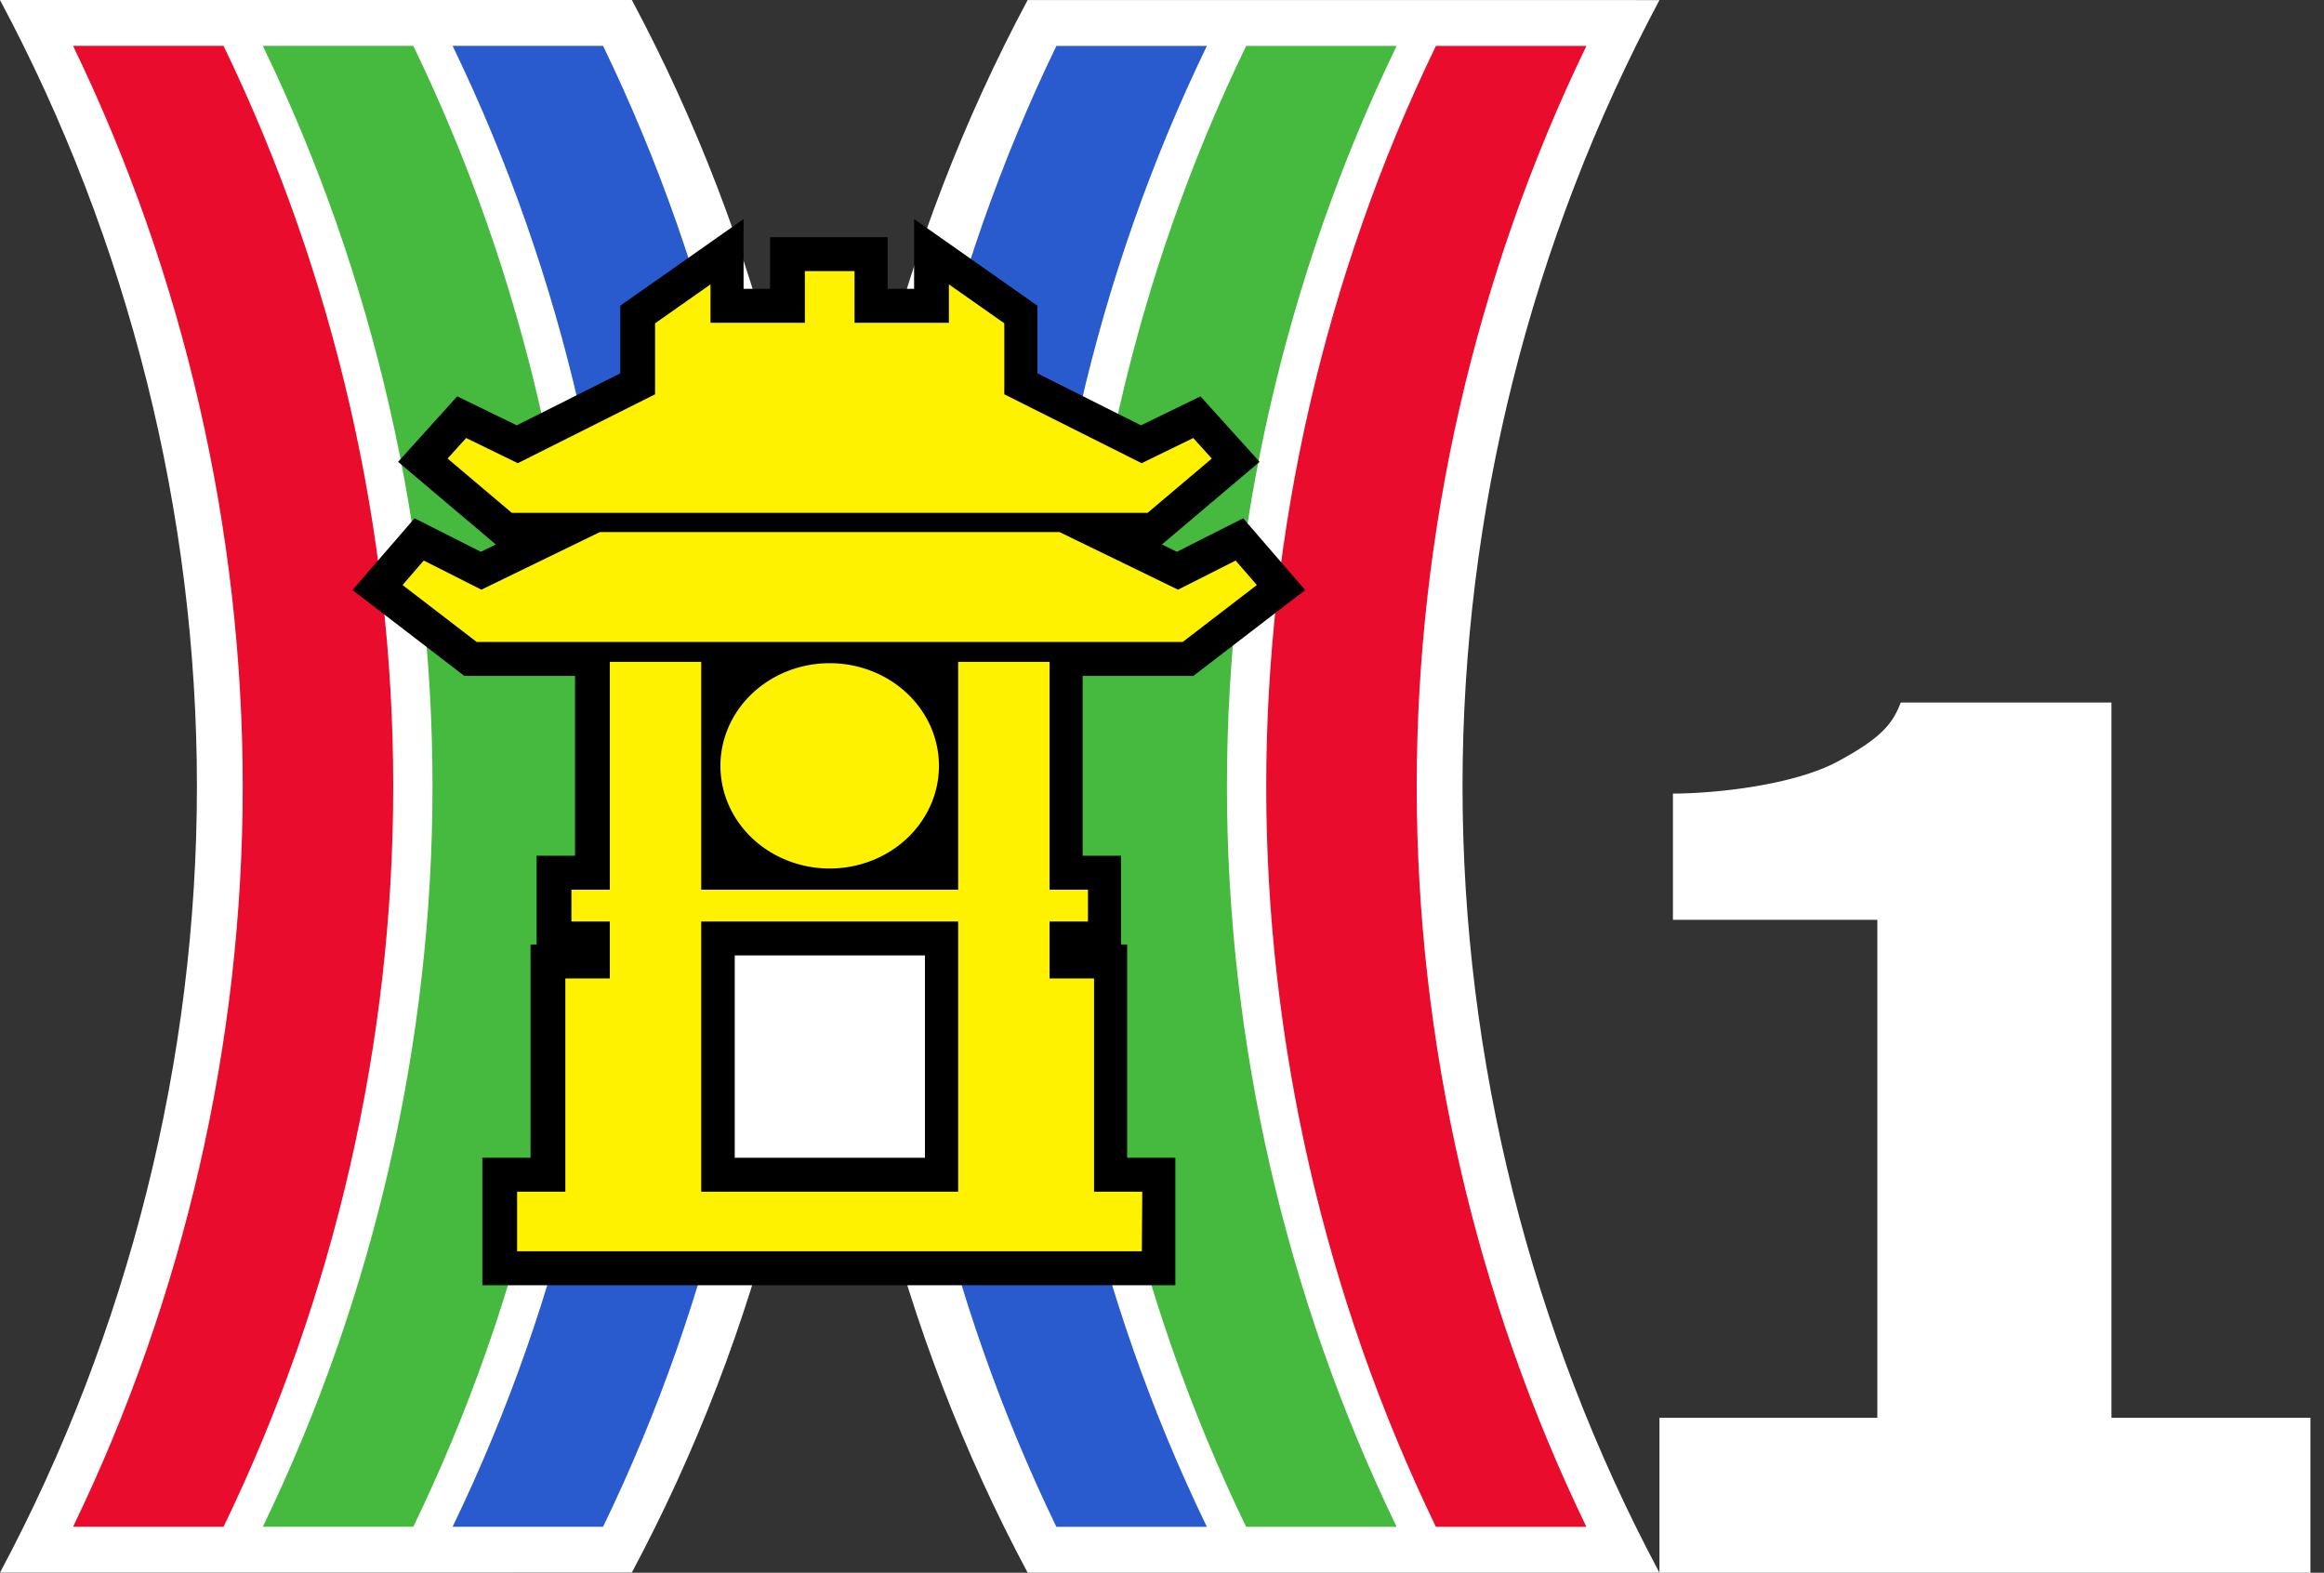
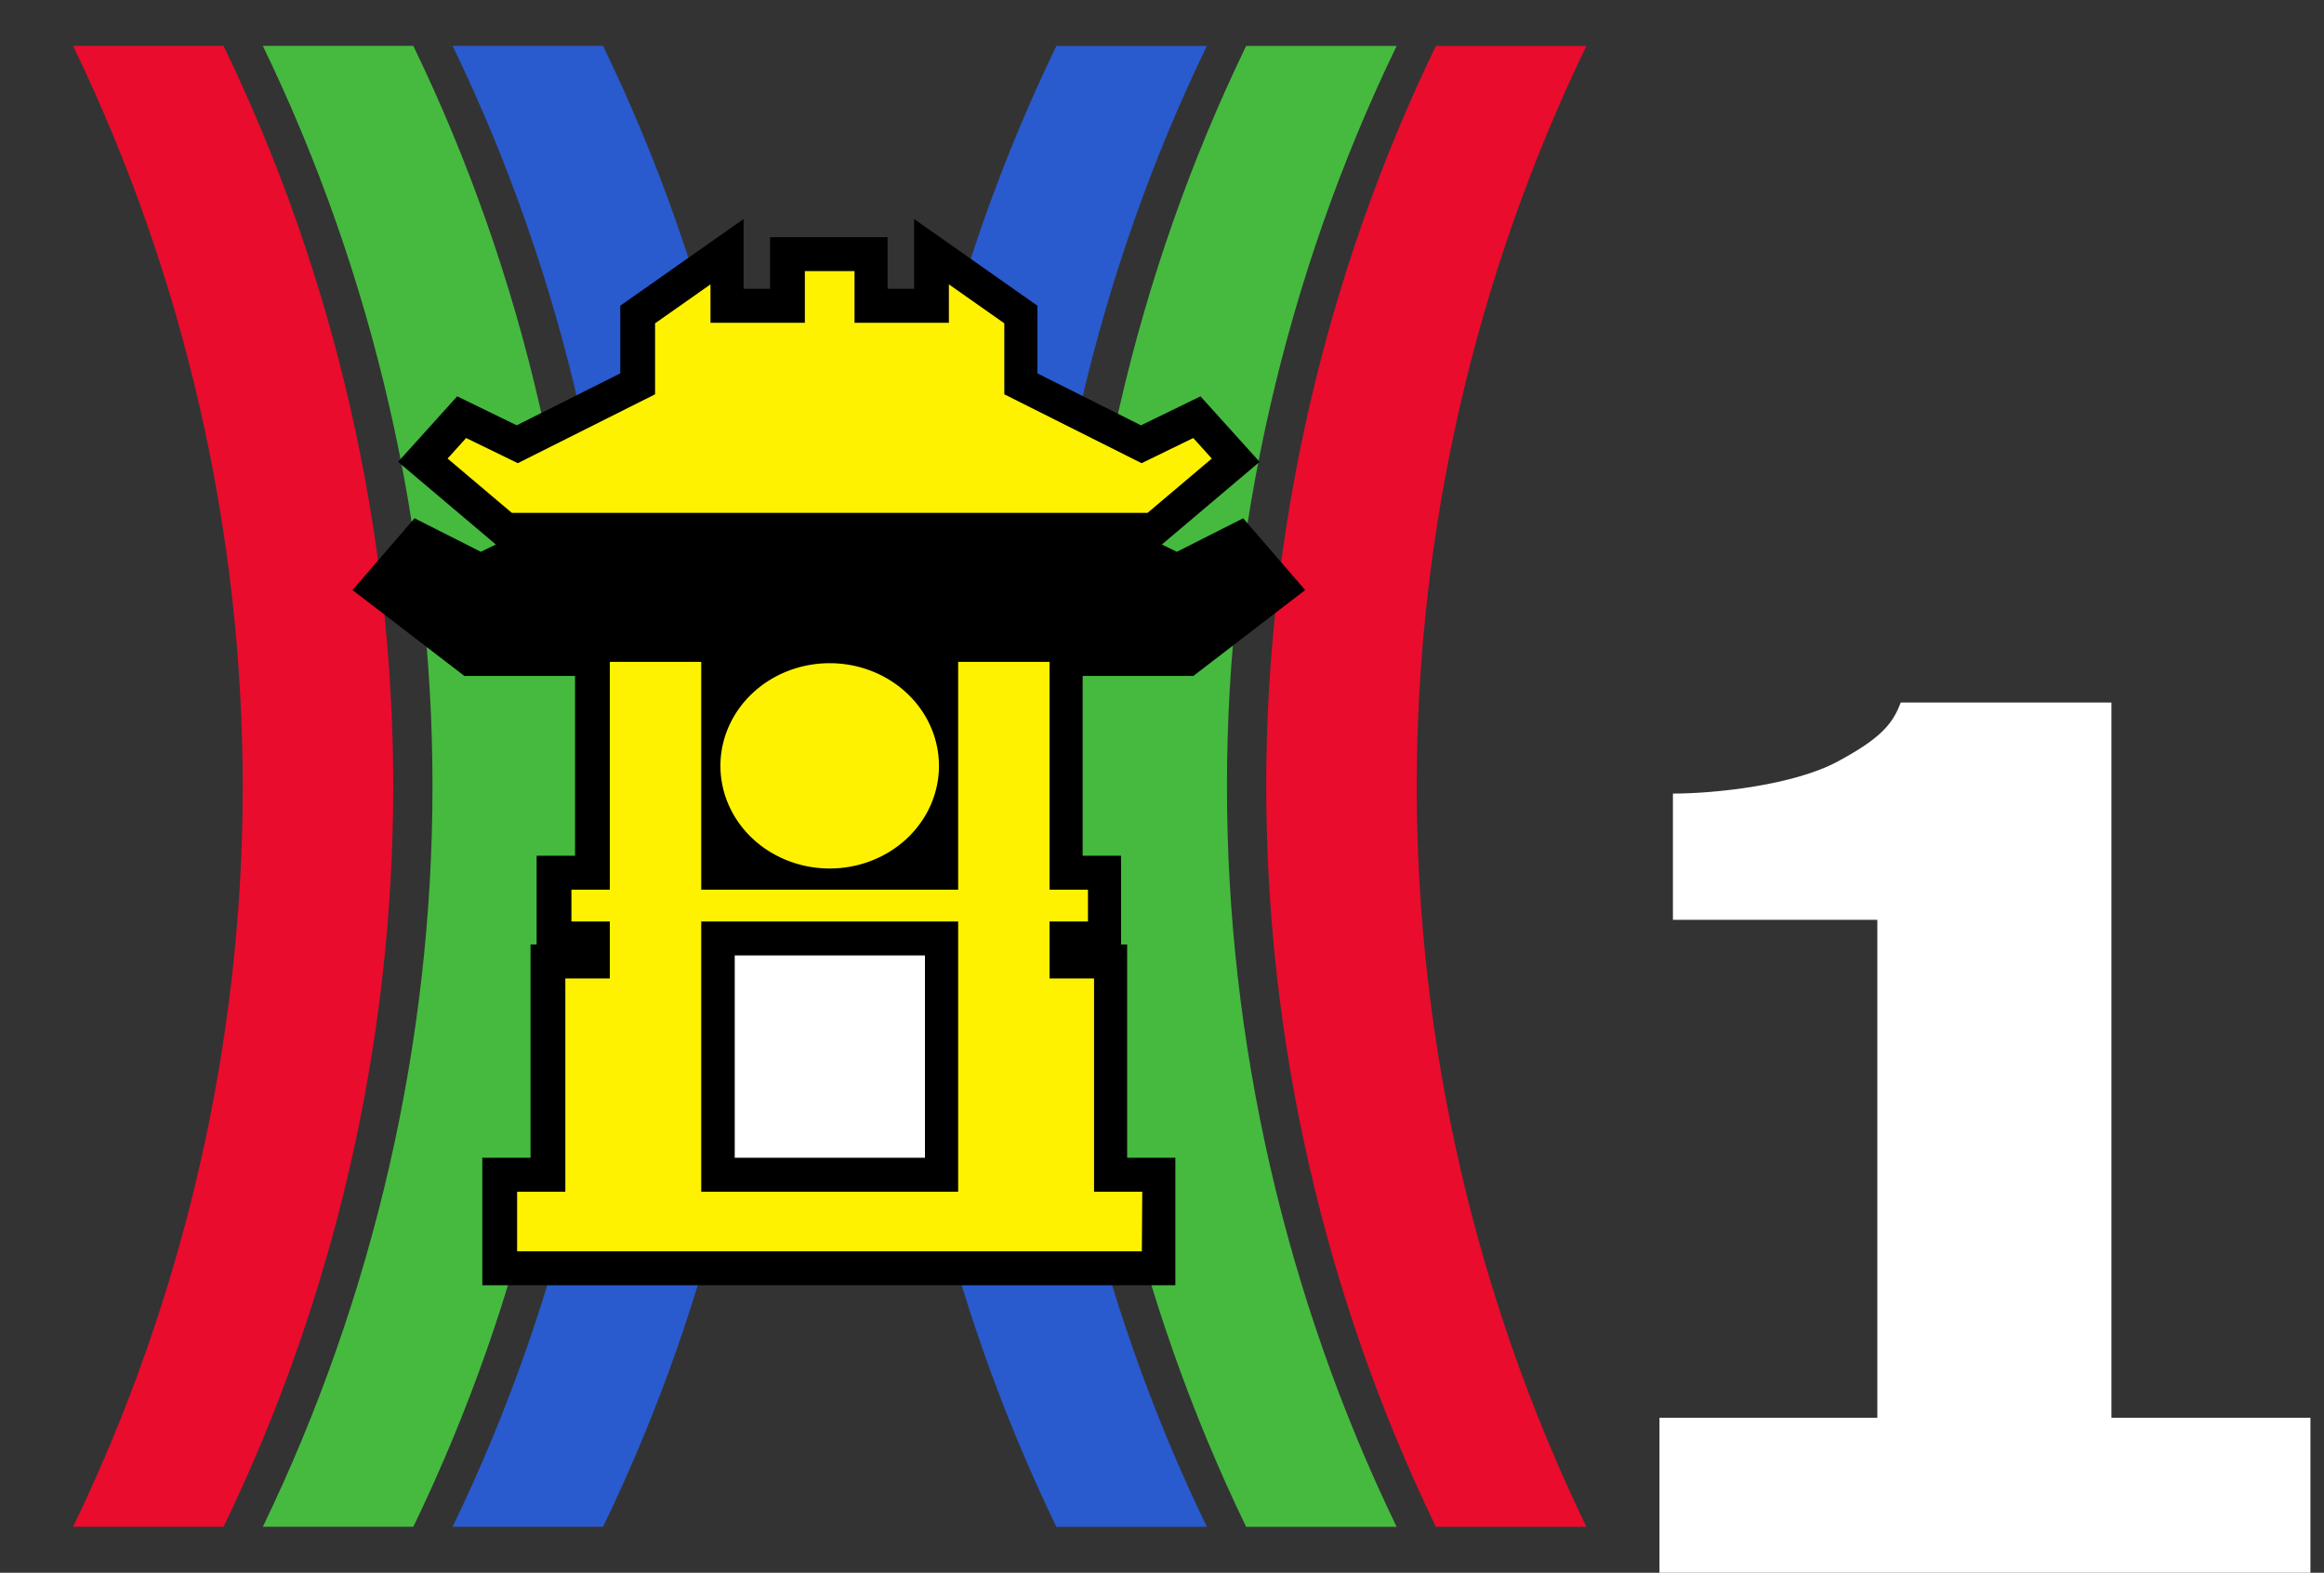
<svg xmlns="http://www.w3.org/2000/svg" xmlns:ns1="http://sodipodi.sourceforge.net/DTD/sodipodi-0.dtd" xmlns:ns2="http://www.inkscape.org/namespaces/inkscape" width="400.535" height="271.041" viewBox="0 0 342.43 231.717" version="1.1" id="svg5" ns1:docname="HanoiTV 1999-2008 (2).svg" ns2:version="1.3.2 (091e20e, 2023-11-25, custom)">
  <rect x="0" y="0" width="342.43" height="231.717" fill="#333333" stroke="none" />
  <ns1:namedview id="namedview7" pagecolor="#ffffff" bordercolor="#cccccc" borderopacity="1" ns2:pageshadow="0" ns2:pageopacity="1" ns2:pagecheckerboard="0" ns2:document-units="px" showgrid="false" />
  <defs id="defs2" />
  <g id="layer2" ns2:label="Layer 2">
    <path style="fill:#ffffff" d="m 244.516,231.717 h 95.914 v -22.839 h -29.321 v -105.378 h -31.044 c -1.179,3.114 -2.833,5.217 -9.294,8.695 -6.461,3.479 -18.007,4.723 -24.273,4.723 v 18.601 h 30.118 l -4e-5,73.358 h -32.101 z" id="path16" />
  </g>
  <g ns2:label="Layer 1" id="layer1">
-     <path id="path11" style="fill:#ffffff" d="m 0,0 c 18.954,35.464 29.016,75.638 29.016,115.85 -3e-4,40.212 -10.063,80.385 -29.018,115.85 l 93.096,-0.006 c 18.955,-35.464 29.017,-75.638 29.018,-115.85 C 122.112,75.632 112.05,35.458 93.096,-0.006 Z" />
-     <path id="path12" style="fill:#ffffff" d="m 244.512,0.012 c -18.954,35.464 -29.016,75.638 -29.016,115.85 3e-4,40.212 10.063,80.385 29.018,115.85 l -93.096,-0.006 C 132.463,196.241 122.401,156.067 122.4,115.855 122.4,75.644 132.462,35.47 151.416,0.006 Z" />
    <path id="path13" style="fill:#295ace" d="m 155.652,6.765 c -16.385,33.87 -25.002,71.47 -25.002,109.096 1.5e-4,37.625 8.617,75.224 25.002,109.094 h 22.174 c -16.385,-33.87 -25.002,-71.469 -25.002,-109.094 -1.5e-4,-37.625 8.617,-75.225 25.002,-109.096 z" />
    <path id="path14" style="fill:#45ba3f" d="m 183.613,6.765 c -16.385,33.87 -25.002,71.47 -25.002,109.096 1.5e-4,37.625 8.617,75.224 25.002,109.094 h 22.174 c -16.385,-33.87 -25.002,-71.469 -25.002,-109.094 -1.5e-4,-37.625 8.617,-75.225 25.002,-109.096 z" />
    <path id="path15" style="fill:#e90c2d" d="m 211.574,6.765 c -16.385,33.87 -25.002,71.47 -25.002,109.096 1.5e-4,37.625 8.617,75.224 25.002,109.094 h 22.174 c -16.385,-33.87 -25.002,-71.469 -25.002,-109.094 -1.5e-4,-37.625 8.617,-75.225 25.002,-109.096 z" />
    <path id="path3" style="fill:#295ace" d="m 88.86,6.754 c 16.385,33.87 25.002,71.47 25.002,109.096 -1.5e-4,37.625 -8.617,75.224 -25.002,109.094 H 66.686 C 83.071,191.073 91.688,153.474 91.688,115.849 91.688,78.224 83.071,40.624 66.686,6.754 Z" />
    <path id="path4" style="fill:#45ba3f" d="m 60.899,6.754 c 16.385,33.87 25.002,71.47 25.002,109.096 -1.5e-4,37.625 -8.617,75.224 -25.002,109.094 H 38.725 C 55.11,191.073 63.727,153.474 63.727,115.849 63.727,78.224 55.11,40.624 38.725,6.754 Z" />
    <path id="path5" style="fill:#e90c2d" d="m 32.938,6.754 c 16.385,33.87 25.002,71.47 25.002,109.096 -1.5e-4,37.625 -8.617,75.224 -25.002,109.094 H 10.764 C 27.149,191.073 35.766,153.474 35.766,115.849 35.766,78.224 27.149,40.624 10.764,6.754 Z" />
    <path id="path9" style="fill:#000000" d="M 109.562,32.269 91.396,45.037 v 9.969 l -15.26,7.656 -8.77,-4.27 -8.709,9.652 14.4,12.176 -2.213,1.076 -9.764,-4.938 -9.141,10.574 16.479,12.652 h 16.311 v 26.494 h -5.66 v 13.074 h -0.896 v 31.42 h -7.104 v 18.781 H 173.182 v -18.781 h -7.104 v -31.42 h -0.896 v -13.074 h -5.66 V 99.586 h 16.311 l 16.479,-12.652 -9.141,-10.574 -9.764,4.938 -2.213,-1.076 14.4,-12.176 -8.709,-9.652 -8.77,4.27 -15.26,-7.656 v -9.969 L 134.689,32.269 v 10.285 h -3.904 V 34.943 H 113.467 v 7.611 h -3.904 z" />
    <rect style="fill:#ffffff" id="rect10" width="28.027" height="29.811" x="108.26" y="140.764" />
    <path d="m 118.592,39.943 h 7.318 v 7.611 h 13.905 v -5.659 l 8.166,5.739 v 10.459 l 20.229,10.148 7.611,-3.708 2.732,3.025 -9.465,8.001 H 75.415 l -9.465,-8.001 2.732,-3.025 7.611,3.708 20.229,-10.148 V 47.634 l 8.166,-5.739 v 5.659 h 13.905" id="path6" style="fill:#fef200" />
    <path d="m 89.855,97.514 h 13.467 v 33.566 h 37.859 V 97.514 h 13.465 v 33.566 h 5.66 v 4.684 h -5.66 v 8.391 h 6.557 v 31.42 h 7.104 l -0.062,8.781 H 76.195 v -8.781 h 7.105 V 144.154 h 6.555 v -8.391 h -5.658 v -4.684 h 5.658 V 97.514 l 13.467,38.25 v 39.811 h 37.859 v -39.811 h -37.859" id="path1" style="fill:#fef200;fill-rule:evenodd" />
-     <path id="path7" d="m 88.392,78.388 h 67.718 l 17.466,8.489 8.489,-4.293 3.122,3.61 -10.929,8.392 H 70.243 l -10.929,-8.392 3.122,-3.61 8.489,4.293" style="fill:#fef200" />
    <path id="path8" d="m 122.251,97.709 a 16.1,15.124 0 0 1 16.1,15.124 16.1,15.124 0 0 1 -16.1,15.124 16.1,15.124 0 0 1 -16.1,-15.124 16.1,15.124 0 0 1 16.1,-15.124" style="fill:#fef200" />
  </g>
</svg>